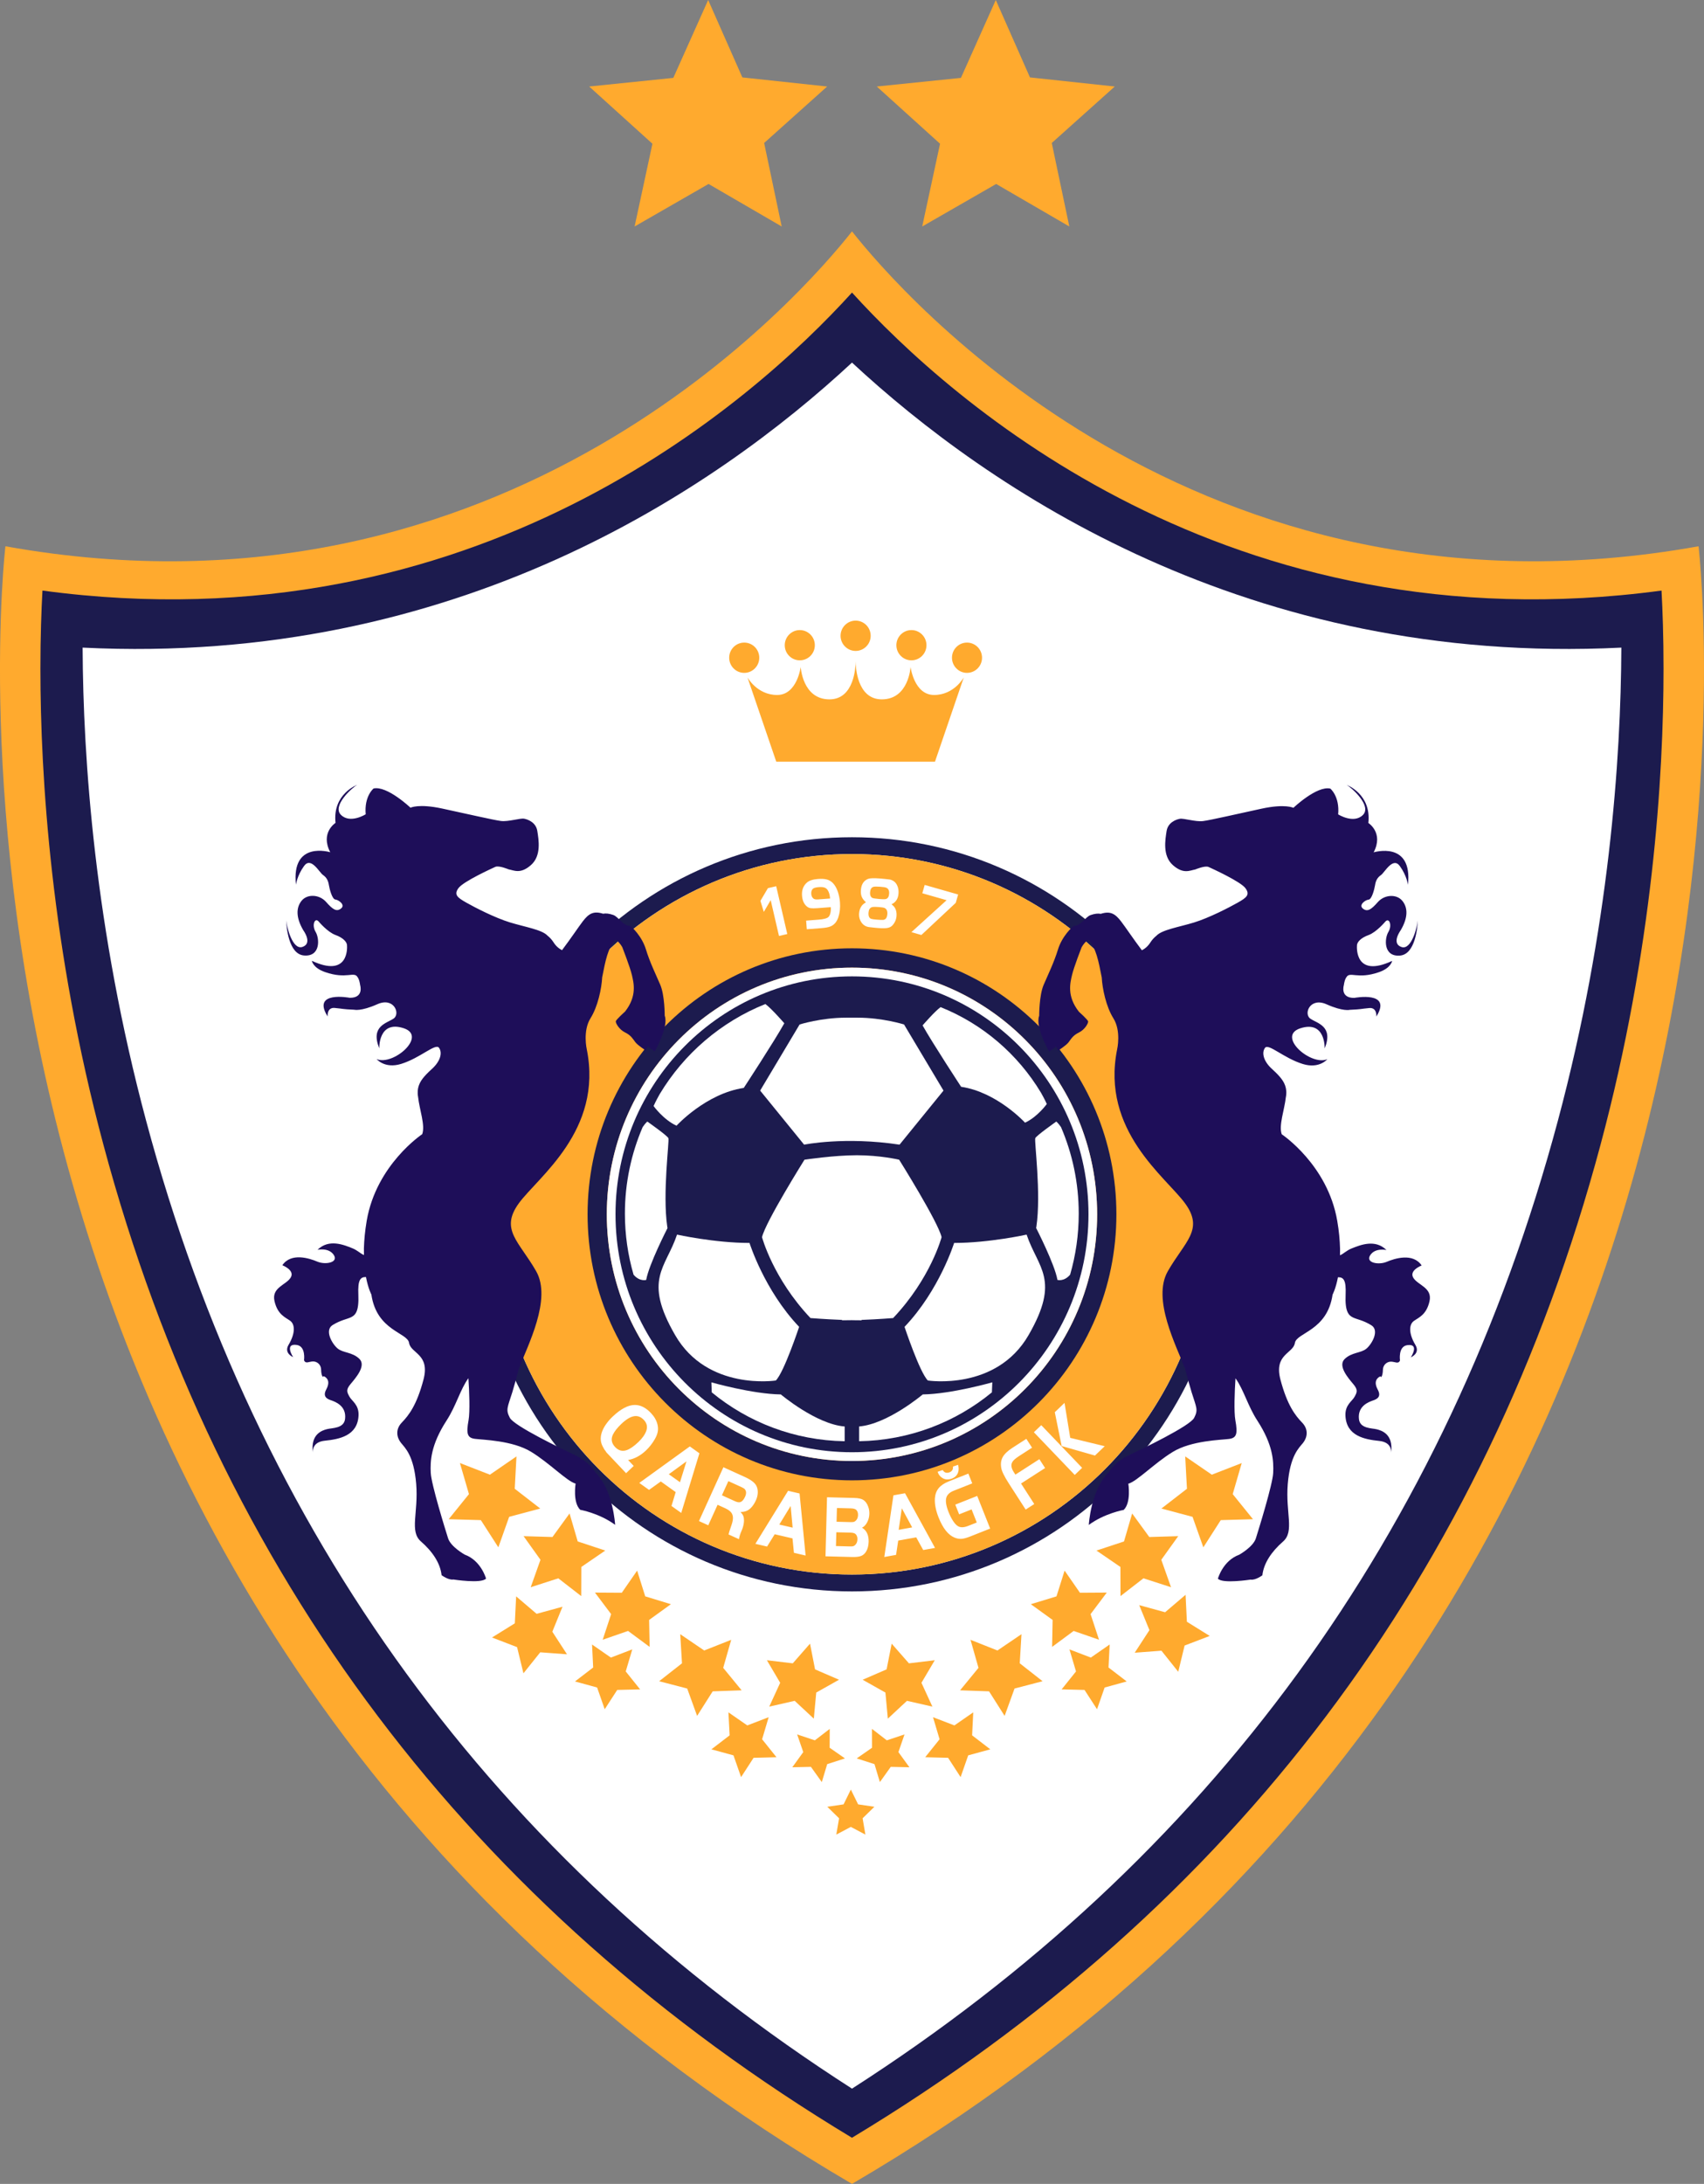
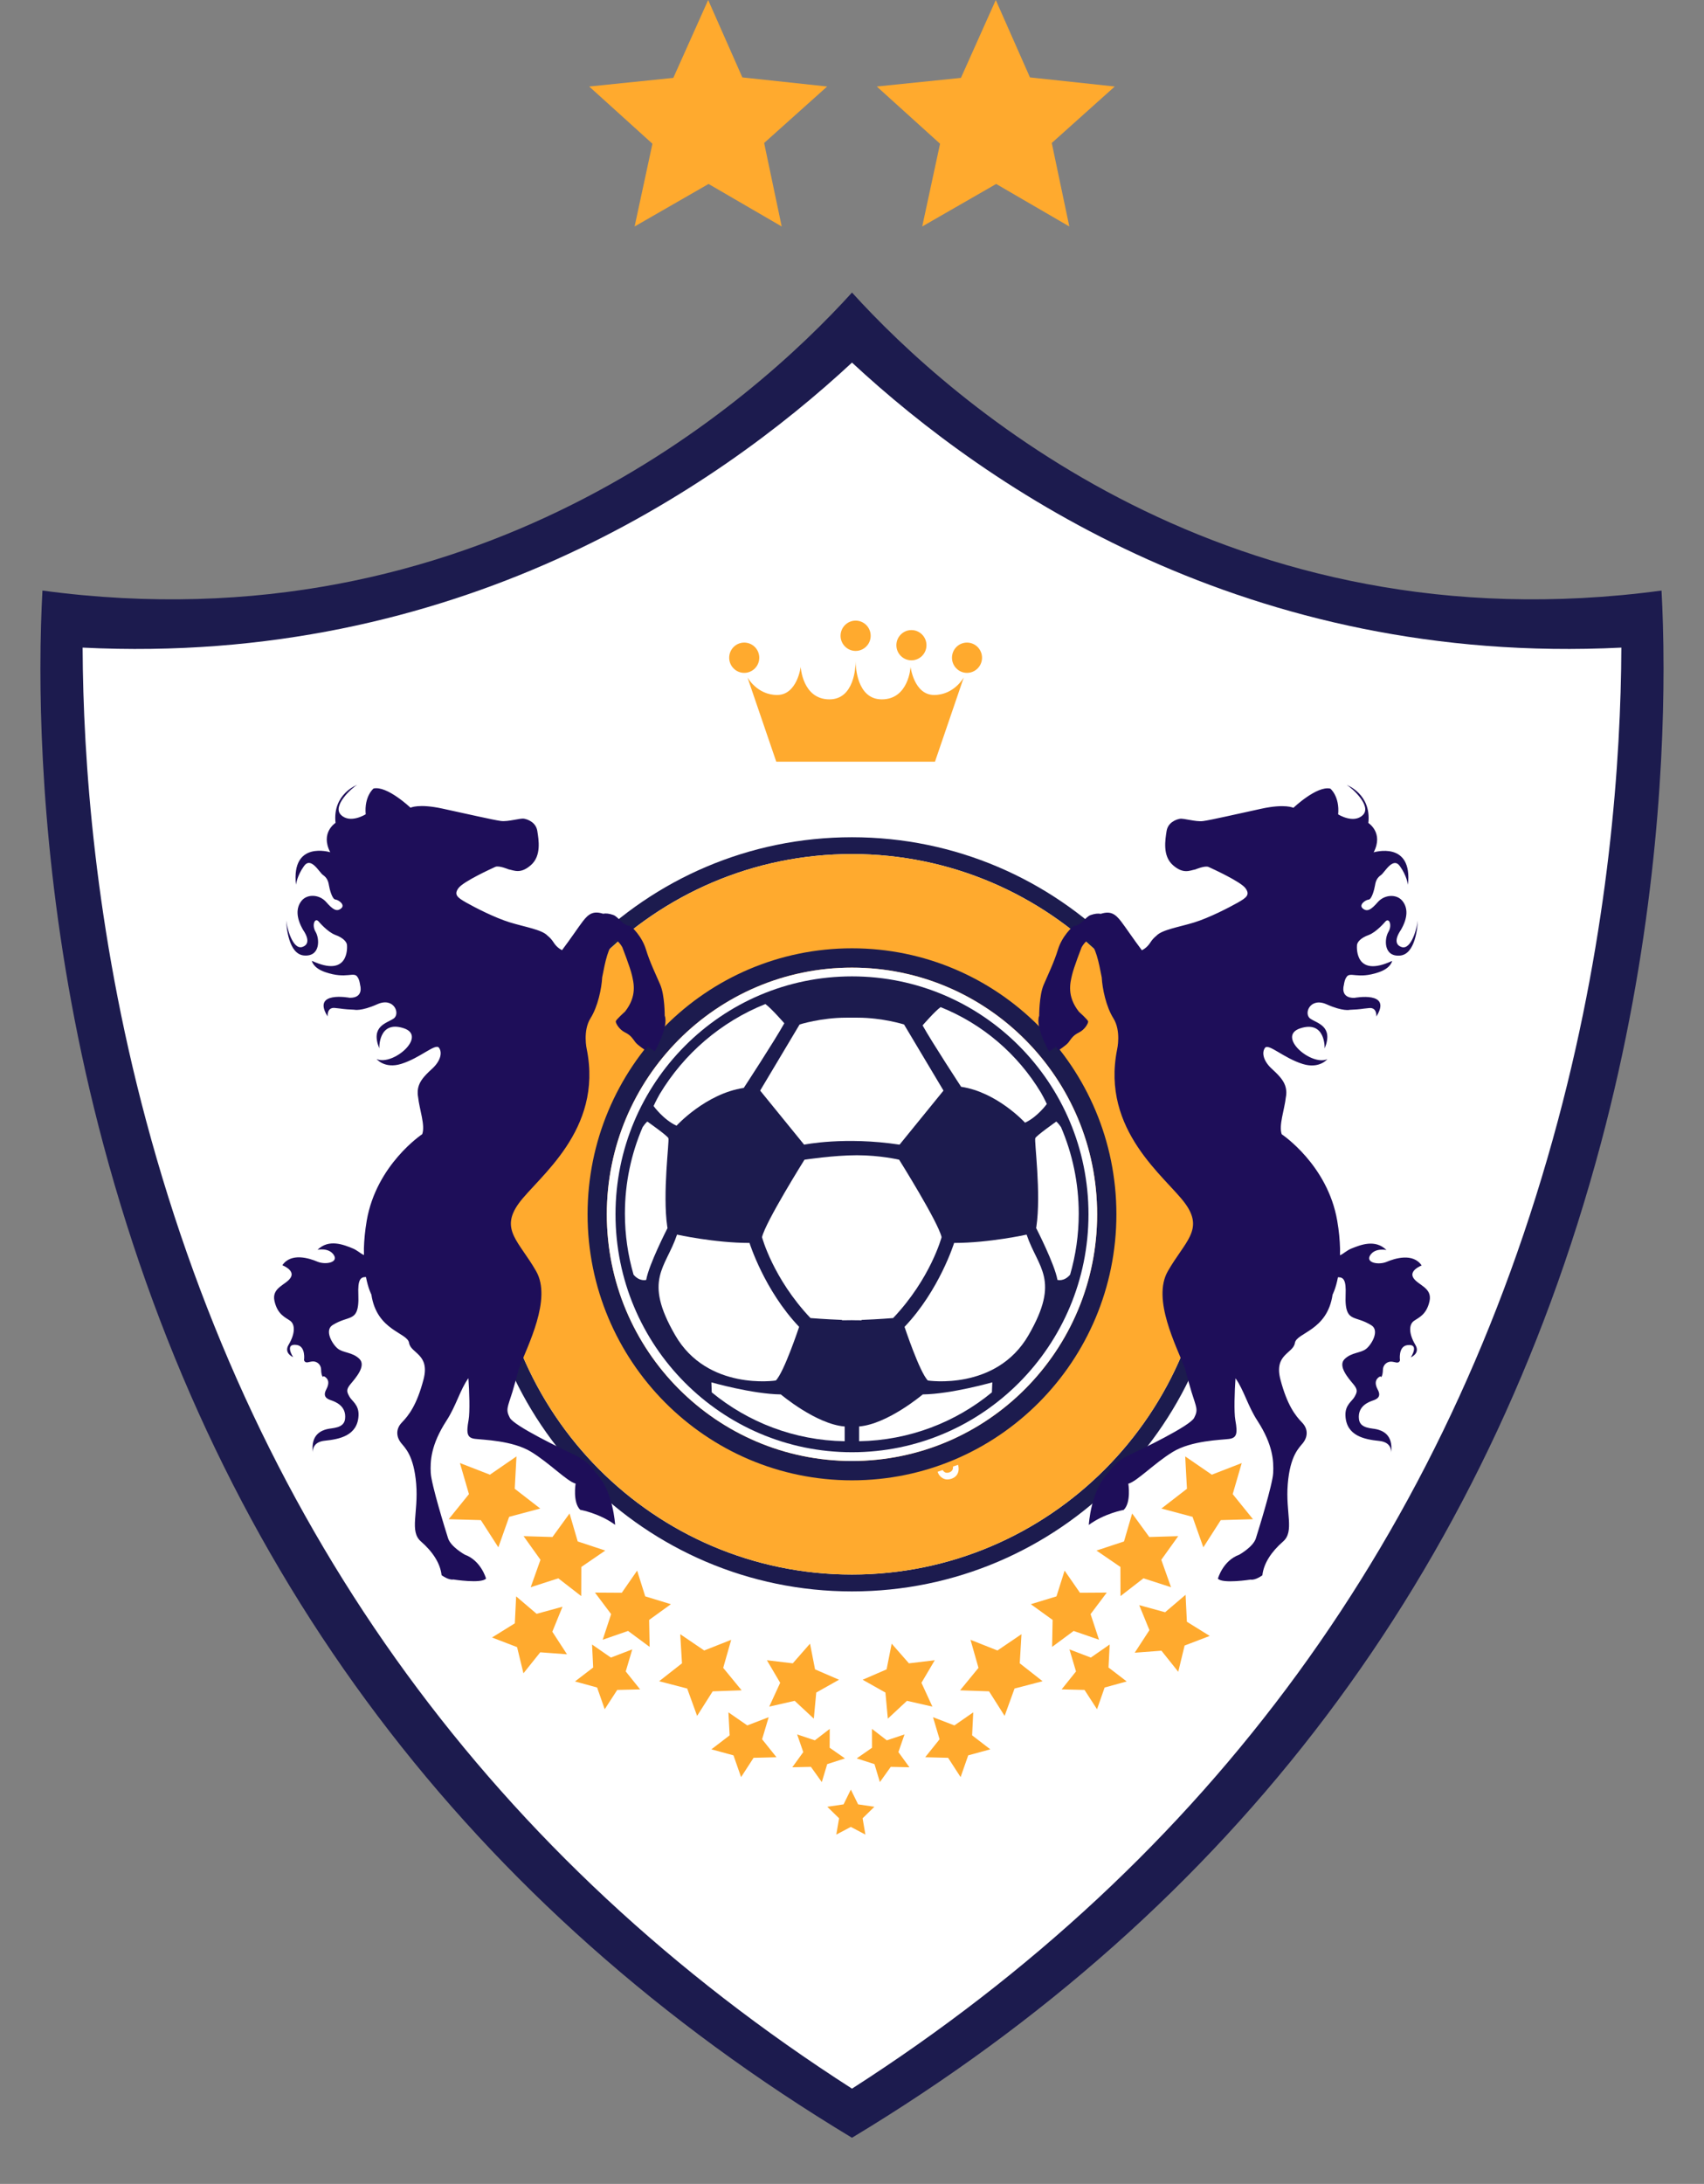
<svg xmlns="http://www.w3.org/2000/svg" id="Capa_2" data-name="Capa 2" viewBox="0 0 618.52 792.16">
  <rect x="0" y="0" width="618.52" height="792.16" fill="#808080" stroke="none" />
  <defs>
    <style>
      .cls-1 {
        fill: #1e0e59;
      }

      .cls-1, .cls-2, .cls-3, .cls-4, .cls-5 {
        fill-rule: evenodd;
      }

      .cls-6, .cls-3 {
        fill: #fff;
      }

      .cls-2 {
        fill: #ffaa2e;
      }

      .cls-4 {
        fill: #9e3715;
      }

      .cls-5 {
        fill: #1c1b4e;
      }
    </style>
  </defs>
  <g id="Calque_2" data-name="Calque 2">
    <g id="svg2">
      <g>
-         <path id="path12" class="cls-2" d="M616.54,198.15c-182.27,32.75-289.85-92.13-307.28-114.22-17.42,22.09-125.01,146.98-307.29,114.22,0,0-46.1,387.35,307.29,594.01,353.39-206.66,307.28-594.01,307.28-594.01" />
        <path id="path14" class="cls-5" d="M15.41,214.22c-.39,7.13-.74,16.6-.74,28.3,0,39.19,3.86,101.77,22.85,172.64,41.72,155.75,133.21,276.85,271.73,360.27,138.53-83.42,230.02-204.53,271.73-360.27,18.98-70.87,22.85-133.45,22.85-172.64,0-11.7-.34-21.17-.73-28.3-157.07,21.13-257.78-68.36-293.84-108.1-36.05,39.74-136.77,129.23-293.84,108.1" />
        <path id="path16" class="cls-3" d="M29.99,234.91c.17,40.29,4.37,101.89,23.04,171.58,40.15,149.9,126.4,267.87,256.23,351.12,129.83-83.26,216.07-201.22,256.23-351.12,18.66-69.7,22.87-131.28,23.03-171.58-135.45,6.74-229.88-57.56-279.26-103.39-49.38,45.83-143.8,110.13-279.26,103.39" />
        <path id="path18" class="cls-2" d="M257.05,0l12.41,28.08,30.78,3.3-22.87,20.48,6.37,30.29-26.55-15.42-26.84,15.42,6.47-30.01-22.96-20.76,30.54-3.13,12.65-28.25h0Z" />
        <path id="path18-2" class="cls-2" d="M361.45,0l12.41,28.08,30.78,3.3-22.87,20.48,6.37,30.29-26.55-15.42-26.84,15.42,6.47-30.01-22.96-20.76,30.54-3.13,12.65-28.25h0Z" />
        <path id="path20" class="cls-5" d="M309.26,303.69c-75.14,0-136.05,61.24-136.05,136.78s60.91,136.78,136.05,136.78,136.04-61.23,136.04-136.78-60.9-136.78-136.04-136.78h0ZM309.26,571.13c-71.78,0-129.98-58.5-129.98-130.67s58.19-130.67,129.97-130.67,129.97,58.51,129.97,130.67-58.19,130.67-129.97,130.67" />
        <path id="path22" class="cls-2" d="M308.84,649.13l2.64,5.37,5.91.87-4.28,4.18,1.01,5.91-5.28-2.79-5.28,2.79,1.01-5.91-4.27-4.18,5.9-.87,2.64-5.37h0ZM408.98,609.92l-6.61-5.07.42-8.34-6.84,4.74-7.76-2.97,2.38,8-5.22,6.51,8.31.2,4.54,7,2.76-7.88,8.03-2.2h-.01ZM359.46,634.53l-6.6-5.07.41-8.34-6.84,4.74-7.76-2.98,2.38,8-5.22,6.52,8.31.21,4.54,7,2.76-7.89,8.03-2.19h-.01ZM323.66,596.2l-1.84,9.33-8.69,3.76,8.26,4.65.88,9.47,6.94-6.47,9.23,2.1-3.97-8.64,4.83-8.18-9.38,1.12-6.26-7.14ZM370.77,592.77l-8.71,5.91-9.78-3.87,2.89,10.17-6.68,8.15,10.52.37,5.65,8.91,3.6-9.93,10.18-2.65-8.29-6.5.63-10.56h-.01ZM398.92,594.77l-3.06-9.28,5.88-7.81-9.74.06-5.57-8.03-2.95,9.34-9.31,2.84,7.91,5.71-.19,9.78,7.83-5.79,9.2,3.19h0ZM439.1,593.4l-8.28-5.14-.48-9.78-7.43,6.33-9.4-2.58,3.71,9.07-5.34,8.19,9.7-.73,6.1,7.64,2.31-9.51,9.1-3.48h0ZM427.67,557.21l-10.5.31-6.22-8.54-2.96,10.15-9.99,3.3,8.69,5.95.03,10.57,8.33-6.45,10.01,3.23-3.53-9.95,6.15-8.58h-.01ZM450.74,530.69l-10.88,4.22-9.65-6.63.63,11.74-9.27,7.17,11.3,3.01,3.92,11.06,6.33-9.87,11.69-.33-7.36-9.1,3.28-11.28h0ZM316.51,627.13l.02,6.83-5.56,3.87,6.45,2.07,1.96,6.52,3.95-5.53,6.77.15-3.99-5.5,2.21-6.41-6.43,2.14-5.37-4.14h-.01ZM208.7,609.92l6.61-5.07-.41-8.34,6.84,4.74,7.76-2.97-2.37,8,5.22,6.51-8.31.2-4.54,7-2.76-7.88-8.03-2.2h-.01ZM258.23,634.53l6.61-5.07-.43-8.34,6.84,4.74,7.76-2.98-2.38,8,5.22,6.52-8.31.21-4.54,7-2.76-7.89-8.03-2.19h.02ZM294.02,596.2l1.83,9.33,8.69,3.76-8.26,4.65-.88,9.47-6.94-6.47-9.24,2.1,3.97-8.64-4.82-8.18,9.39,1.12,6.26-7.14ZM246.91,592.77l8.71,5.91,9.79-3.87-2.9,10.17,6.69,8.15-10.51.37-5.65,8.91-3.6-9.93-10.18-2.65,8.29-6.5-.64-10.56h0ZM218.77,594.77l3.06-9.28-5.87-7.81,9.74.06,5.57-8.03,2.94,9.34,9.31,2.84-7.9,5.71.19,9.78-7.83-5.79-9.21,3.19h0ZM178.59,593.97l8.28-5.14.48-9.78,7.43,6.33,9.4-2.57-3.7,9.06,5.33,8.19-9.71-.72-6.1,7.62-2.31-9.5-9.1-3.49h0ZM190.03,557.21l10.5.31,6.21-8.54,2.96,10.15,10,3.3-8.69,5.95-.04,10.57-8.32-6.45-10.01,3.23,3.54-9.95-6.14-8.58h-.01ZM166.95,530.69l10.88,4.22,9.64-6.63-.63,11.74,9.26,7.17-11.29,3.01-3.92,11.06-6.35-9.87-11.68-.33,7.36-9.1-3.28-11.28h.01ZM301.18,627.13l-.03,6.83,5.56,3.87-6.45,2.07-1.96,6.52-3.95-5.53-6.76.15,3.98-5.5-2.22-6.41,6.43,2.14,5.39-4.14h.01Z" />
        <g>
          <path id="path24" class="cls-2" d="M310.57,239.68v.24-.24h0ZM339.06,252.09c-7.28,0-8.54-10.18-8.54-10.18,0,0-.63,11.77-10.45,11.77-9.08,0-9.48-12-9.49-13.77,0,1.77-.41,13.77-9.5,13.77-9.81,0-10.44-11.77-10.44-11.77,0,0-1.27,10.18-8.55,10.18s-10.77-6.36-10.77-6.36l10.45,30.56h57.61l10.45-30.56s-3.48,6.36-10.77,6.36" />
          <path id="path26" class="cls-2" d="M316.04,230.62c0,3.03-2.45,5.49-5.46,5.49s-5.47-2.46-5.47-5.49,2.45-5.5,5.47-5.5,5.46,2.46,5.46,5.5" />
-           <path id="path28" class="cls-2" d="M295.77,234.04c0,3.03-2.44,5.48-5.46,5.48s-5.46-2.45-5.46-5.48,2.45-5.49,5.46-5.49,5.46,2.46,5.46,5.49" />
          <path id="path30" class="cls-2" d="M275.6,238.58c0,3.03-2.45,5.49-5.46,5.49s-5.46-2.46-5.46-5.49,2.44-5.49,5.46-5.49,5.46,2.45,5.46,5.49" />
          <path id="path32" class="cls-2" d="M325.37,234.04c0,3.03,2.45,5.48,5.46,5.48s5.46-2.45,5.46-5.48-2.44-5.49-5.46-5.49-5.46,2.46-5.46,5.49" />
          <path id="path34" class="cls-2" d="M345.55,238.58c0,3.03,2.44,5.49,5.45,5.49s5.46-2.46,5.46-5.49-2.44-5.49-5.46-5.49-5.45,2.45-5.45,5.49" />
        </g>
        <path id="path36" class="cls-2" d="M309.26,309.79c-71.78,0-129.98,58.51-129.98,130.67s58.19,130.67,129.97,130.67,129.97-58.5,129.97-130.67-58.19-130.67-129.97-130.67h0ZM309.26,536.95c-53.01,0-95.98-43.19-95.98-96.49s42.97-96.49,95.98-96.49,95.97,43.2,95.97,96.49-42.97,96.49-95.97,96.49" />
        <path id="path38" class="cls-2" d="M309.26,316.02c-68.36,0-123.77,55.72-123.77,124.44s55.42,124.43,123.77,124.43,123.77-55.71,123.77-124.43-55.42-124.44-123.77-124.44h0Z" />
        <path id="path40" class="cls-5" d="M309.26,343.98c-53.01,0-95.98,43.2-95.98,96.49s42.97,96.49,95.98,96.49,95.97-43.19,95.97-96.49-42.97-96.49-95.97-96.49h0ZM309.26,529.94c-49.15,0-89-40.05-89-89.47s39.84-89.48,88.99-89.48,88.99,40.06,88.99,89.48-39.84,89.47-88.99,89.47" />
        <path id="path42" class="cls-4" d="M483.76,336.65c.02.08.06.16.08.25-.05-.06-.07-.11-.11-.16,0-.03.02-.06.03-.08" />
        <path id="path44" class="cls-3" d="M309.26,529.94c-49.15,0-89-40.05-89-89.47s39.84-89.48,88.99-89.48,88.99,40.06,88.99,89.48-39.84,89.47-88.99,89.47" />
        <path id="path46" class="cls-5" d="M395.1,440.46c0,47.66-38.44,86.31-85.84,86.31s-85.84-38.65-85.84-86.31,38.44-86.3,85.84-86.3,85.84,38.64,85.84,86.3" />
        <path id="path48" class="cls-3" d="M307.15,369.14c-9.14,0-16.91,2.47-16.91,2.47l-14.32,23.98,15.96,19.61s14.72-3.02,34.64,0l15.95-19.61-14.32-23.98s-7.77-2.47-16.91-2.47h-4.09,0Z" />
        <path id="path50" class="cls-3" d="M245.75,447.83s13.63,3.02,26.31,3.02c0,0,5.33,17.13,18.01,30.44,0,0-5.46,16.45-8.46,19.46,0,0-24.82,3.85-36.54-16.45-11.73-20.28-3.41-24.27.68-36.47" />
        <path id="path52" class="cls-3" d="M234.56,464.26c.96-5.62,7.73-18.79,7.73-18.79l-.09-.54c-1.77-12.06.82-31.12.41-32.08-.41-.96-7.65-6.03-7.65-6.03,0,0-.68.54-1.69,2.02-4.13,9.61-6.44,20.22-6.44,31.38,0,7.68,1.1,15.12,3.14,22.15,2.24,2.62,4.59,1.89,4.59,1.89" />
        <path id="path54" class="cls-3" d="M245.56,408.33s10.64-11.66,24.41-13.71c0,0,11.05-16.86,14.72-23.45,0,0-4.7-5.42-6.88-6.98-16.06,6.42-29.53,17.99-38.36,32.69-1.5,2.65-2.21,4.31-2.21,4.31,0,0,3.54,4.94,8.32,7.13" />
        <path id="path56" class="cls-3" d="M326.37,420.66s14.19,22.63,15.41,28.1c0,0-3.95,14.95-17.59,29.34,0,0-5.28.44-11.45.67v.14c-1.16,0-2.36,0-3.55-.04-1.18.03-2.37.04-3.54.04v-.14c-6.19-.24-11.46-.67-11.46-.67-13.63-14.4-17.59-29.34-17.59-29.34,1.23-5.48,15.41-28.1,15.41-28.1,0,0,10.63-1.62,19.05-1.62s15.31,1.62,15.31,1.62" />
        <path id="path58" class="cls-3" d="M372.64,447.83s-13.63,3.02-26.31,3.02c0,0-5.32,17.13-18,30.44,0,0,5.46,16.45,8.46,19.46,0,0,24.81,3.85,36.55-16.45,11.71-20.28,3.4-24.27-.7-36.47" />
        <path id="path60" class="cls-3" d="M383.83,464.26c-.95-5.62-7.74-18.84-7.74-18.84l.1-.49c1.78-12.06-.82-31.12-.4-32.08.4-.96,7.63-6.03,7.63-6.03,0,0,.69.54,1.71,2.02,4.13,9.61,6.43,20.22,6.43,31.38,0,7.68-1.09,15.12-3.13,22.15-2.24,2.62-4.59,1.89-4.59,1.89" />
        <path id="path62" class="cls-3" d="M372.07,407.23s-10.11-11.07-23.2-13.02c0,0-10.5-16.02-13.99-22.27,0,0,4.47-5.15,6.54-6.63,15.25,6.1,28.05,17.09,36.44,31.05,1.43,2.51,2.11,4.1,2.11,4.1,0,0-3.37,4.69-7.9,6.77" />
        <path id="path64" class="cls-3" d="M283.45,505.8c-10.36-.13-25.23-4.38-25.23-4.38l.13,3.63c13.18,10.84,29.96,17.43,48.25,17.73v-5.35c-10.36-.82-23.16-11.62-23.16-11.62" />
        <path id="path66" class="cls-3" d="M360.18,501.41s-14.86,4.25-25.24,4.39c0,0-12.74,10.76-23.09,11.62v5.36c18.27-.33,35.02-6.9,48.19-17.73l.15-3.63h-.01Z" />
        <path id="path68" class="cls-1" d="M486.41,452.82c-.08-2.94-.37-6.26-1.02-10-3.48-20.34-20.14-31.38-20.14-31.38-1.17-3.2,1.01-8.91,1.49-13.48h.01c.61-3.27-.6-5.54-2.26-7.43-.97-1.14-2.11-2.15-3.13-3.11-2.74-2.65-3.46-5.59-2.19-7.33,1.27-1.73,6.79,3.73,13.74,5.86,5.99,1.84,8.88-1.75,8.88-1.75-5.96,2.56-18.55-8.38-9.78-11.21,9.21-2.97,8.82,7.32,8.82,7.32,3.29-8.16-2.74-9.08-5.22-10.83-2.51-1.76-.08-7.86,5.91-5.19,6,2.68,8.45,2,8.45,2,4.58-.21,3.56-.32,7.04-.64,2.89-.28,2.58,3.08,2.58,3.08,5.92-9.42-7.99-6.77-7.99-6.77-5.3.09-3.81-4.6-3.81-4.6.3-2.19.92-2.87.92-2.87,1.3-2.27,3.97.86,11.79-1.84,4.49-1.55,4.81-4.1,4.81-4.1-13.37,6.24-12.85-4.66-12.75-5.75.11-1.09,1.33-2.58,4.21-3.63,2.87-1.06,6.01-4.8,6.01-4.8,1.45-1.76,2.65,1.23,1.18,3.67s-1.84,9.06,4.19,8.58c5.64-.46,6.38-10.43,6.47-12.73-.2,2.43-2.29,10.8-5.88,9.63-3.88-1.27-.32-6.08-.32-6.08,2.66-4.51,2.68-8.12.61-10.67-2.07-2.55-6.48-2.33-8.92.46-2.43,2.77-3.82,3.64-5.43,2.32-1.6-1.32.93-3.13,2.1-3.23,1.16-.1,2.09-3.72,2.34-5.24.24-1.53.77-2.72,2.14-3.66,1.36-.94,4.34-6.8,6.88-3.24,2.56,3.55,2.92,6.77,2.92,6.77,1.77-16.14-12.45-11.78-12.45-11.78,3.72-7.1-1.92-10.65-1.92-10.65,1.14-10.53-7.87-13.8-7.87-13.8,1.85,1.03,9.24,7.62,5.87,10.92-3.36,3.29-8.96-.24-8.96-.24.58-6.6-2.85-9.35-2.85-9.35-4.9-1.12-13.4,6.97-13.4,6.97,0,0-2.97-1.54-11.5.3s-18.59,4.17-21.3,4.51c-2.72.35-6.98-1.1-8.46-.82-1.49.28-4.32,1.4-4.78,4.5-.47,3.1-1.53,8.9,2.29,12.29,3.82,3.38,6.14,1.94,8.14,1.58,0,0,3.52-1.5,4.83-.9,1.33.6,11.54,5.26,13.35,7.67,1.81,2.42.39,3.47-2.82,5.29-3.21,1.81-10.33,5.48-15.8,7.17-5.49,1.68-11.63,2.62-13.66,4.8,0,0-.02.01-.02.02-.81.64-1.54,1.42-2.17,2.4-.89,1.38-1.96,2.31-3.11,2.85-3.18-4.22-5.9-8.33-7.55-10.47-2.09-2.7-3.81-3.87-7.35-2.74-1.01-.19-2.2-.07-3.7.45-1.92.68-3.43,3.89-6.04,3.97-.59.16-4.36,3.77-5.8,8.5-1.45,4.72-3.57,9.04-5.21,12.85-1.64,3.82-1.62,11.22-1.62,11.22-1.54,4.03,3.61,12.96,3.61,12.96,0,0,1.36-.87,2.51-1.8.46.89.78,1.44.78,1.44,0,0,2.84-1.79,3.77-2.99.92-1.2,1.53-2.46,3.74-3.54,2.2-1.06,3.44-3.39,3.36-4.02-.08-.61-3.35-3.53-3.35-3.53-4.48-5.68-3.14-10.51-2.5-13.3.64-2.8,3.48-10.07,3.48-10.07.65-1.16,1.51-2.11,2.4-2.74.04.03.09.04.13.1,2.74,2.93,3.62,7.67,4.78,13.58.22,4.07,1.56,10.56,4.22,14.81,2.9,4.62,1.37,11.25,1.37,11.25-5.97,29.59,17.8,46.42,24.71,55.96,6.9,9.54-.16,13.76-6.33,24.57-5.79,10.13,3.11,27.02,6.29,35.39.85,3.19,1.73,6.48,2.33,8.39,1.81,5.79,2.48,6.4.95,9.38-1.53,2.97-18.99,11.35-23.89,13.66-4.92,2.3-7.21,6.19-7.21,6.19-6.46,6.39-7.14,18.99-7.14,18.99,5.7-4.21,12.67-5.45,12.67-5.45,2.78-2.68,1.68-9.5,1.68-9.5,3.18-.87,9.44-7.45,16.16-11.55,6.73-4.11,17.51-4.32,20.31-4.68,2.83-.35,3.29-1.81,2.38-6.79-.55-2.96-.27-10.62.05-15.22,3.02,4.19,4.43,9.98,7.94,15.37,5.74,8.84,5.92,14.75,5.74,18.95-.2,4.2-5.31,20.64-6.29,23.75-.99,3.12-6.05,5.93-6.05,5.93-5.96,2.17-7.72,8.68-7.72,8.68,1.63,1.94,11.87.34,11.87.34,1.74.32,4.26-1.56,4.26-1.56.5-4.38,3.28-8.55,7.5-12.24,4.24-3.68.87-10.42,1.72-20.85.86-10.43,4.09-13.11,5.56-14.95,1.46-1.85,2.14-4.78-.37-7.37-2.51-2.6-5.41-6.35-7.85-15.59-2.42-9.25,4.65-9.43,5.24-13.25.6-3.84,11.76-4.36,13.69-17.57,0,0,1.14-2.07,1.95-6.29,2.05-.05,3.01,1.02,2.78,6.41-.26,6,1.06,7.41,2.68,8.18s3.58.95,6.64,2.81c3.07,1.87.23,6.83-1.77,8.5s-5.38,1.27-7.93,3.79c-2.55,2.53,1.45,7,3.2,9.11,1.76,2.1,1.32,2.93.42,4.57-.89,1.65-3.5,2.92-3.3,6.88.35,7.35,7.01,8.58,12.25,9.12,4.14.43,4.38,3.14,4.31,4.26.92-6.69-3.4-8.03-5.16-8.47-1.81-.47-6.1-.2-6.5-3.69-.56-4.72,3.49-6.23,5.14-6.79,1.66-.55,2.99-1.49,1.68-3.92-1.31-2.43-.63-3.69.25-4.4.86-.72,1.04-.13,1.04-.13,0,0,.54-.69.58-2.62.04-1.91,1.54-3.03,2.98-3,1.43.02,2.67,1,3.23-.45,0,0-.75-5.05,2.64-5.53,4.62-.65,1.3,4.41,1.3,4.41,0,0,3.49-1.39,1.66-4.47-2.54-4.25-2.33-7.43-.58-8.71,1.76-1.26,4.57-2.21,5.69-7.15,1.12-4.95-4.24-5.81-5.88-8.52-1.63-2.7,3.03-4.47,3.03-4.47-3.17-4.66-9.79-2.55-12.71-1.31-2.93,1.23-7.79.34-5.95-2.43,1.82-2.78,5.88-1.86,5.88-1.86-4.11-4.06-9.51-1.8-12.52-.62-2.06.81-3.02,2.01-4.34,2.52l.02-2.45v-.05Z" />
        <path id="path70" class="cls-1" d="M132.85,463.26c.81,4.22,1.95,6.29,1.95,6.29,1.93,13.21,13.09,13.73,13.69,17.57.58,3.82,7.66,4,5.24,13.25-2.43,9.25-5.33,12.99-7.84,15.59-2.52,2.58-1.83,5.52-.37,7.37,1.46,1.83,4.69,4.52,5.55,14.95.85,10.43-2.52,17.17,1.72,20.85,4.22,3.68,7.01,7.86,7.5,12.24,0,0,2.52,1.88,4.27,1.56,0,0,10.23,1.61,11.86-.34,0,0-1.77-6.51-7.73-8.68,0,0-5.06-2.81-6.05-5.93-.99-3.11-6.09-19.54-6.29-23.75-.2-4.2,0-10.11,5.74-18.95,3.5-5.39,4.91-11.18,7.93-15.37.33,4.6.6,12.26.06,15.22-.91,4.98-.45,6.44,2.37,6.79,2.81.36,13.59.57,20.31,4.68,6.73,4.11,13,10.69,16.17,11.55,0,0-1.1,6.82,1.68,9.5,0,0,6.97,1.24,12.67,5.45,0,0-.69-12.6-7.14-18.99,0,0-2.29-3.9-7.2-6.19-4.91-2.31-22.36-10.68-23.89-13.66-1.53-2.98-.87-3.59.95-9.38.59-1.91,1.48-5.2,2.32-8.39,3.18-8.37,12.08-25.26,6.29-35.39-6.17-10.8-13.22-15.03-6.33-24.57,6.91-9.54,30.68-26.37,24.7-55.96,0,0-1.52-6.63,1.38-11.25,2.66-4.24,4-10.73,4.22-14.81,1.16-5.91,2.03-10.65,4.78-13.58.03-.06.09-.06.12-.1.89.64,1.76,1.59,2.4,2.74,0,0,2.84,7.28,3.48,10.07s1.99,7.62-2.49,13.3c0,0-3.27,2.91-3.35,3.53s1.17,2.95,3.36,4.02c2.21,1.08,2.82,2.35,3.74,3.54.92,1.2,3.76,2.99,3.76,2.99,0,0,.32-.55.78-1.44,1.15.93,2.51,1.8,2.51,1.8,0,0,5.14-8.93,3.61-12.96,0,0,.02-7.4-1.62-11.22s-3.77-8.13-5.21-12.85c-1.44-4.73-5.2-8.34-5.8-8.5-2.62-.08-4.12-3.28-6.05-3.97-1.5-.52-2.68-.65-3.69-.45-3.55-1.12-5.27.04-7.35,2.74-1.64,2.14-4.36,6.25-7.55,10.47-1.14-.54-2.22-1.47-3.1-2.85-.63-.98-1.36-1.76-2.17-2.4,0-.01,0-.02-.02-.02-2.03-2.17-8.17-3.12-13.66-4.8-5.48-1.69-12.6-5.35-15.81-7.17-3.2-1.82-4.62-2.87-2.81-5.29,1.8-2.41,12.02-7.07,13.34-7.67,1.32-.6,4.83.9,4.83.9,2,.36,4.33,1.8,8.14-1.58,3.83-3.39,2.77-9.19,2.29-12.29-.46-3.09-3.29-4.22-4.78-4.5-1.48-.28-5.74,1.17-8.46.82s-12.77-2.68-21.31-4.51c-8.53-1.84-11.49-.3-11.49-.3,0,0-8.51-8.08-13.41-6.97,0,0-3.43,2.76-2.85,9.35,0,0-5.6,3.53-8.96.24s4.02-9.88,5.88-10.92c0,0-9.01,3.27-7.87,13.8,0,0-5.63,3.55-1.92,10.65,0,0-14.22-4.37-12.44,11.78,0,0,.36-3.22,2.92-6.77,2.55-3.55,5.53,2.31,6.89,3.24,1.36.94,1.9,2.13,2.14,3.66.25,1.52,1.19,5.14,2.35,5.24,1.16.11,3.7,1.92,2.09,3.23-1.61,1.32-2.99.45-5.43-2.32-2.43-2.79-6.86-3.01-8.92-.46-2.06,2.55-2.04,6.15.6,10.67,0,0,3.57,4.81-.31,6.08-3.59,1.17-5.68-7.2-5.88-9.63.1,2.3.83,12.27,6.48,12.73,6.03.49,5.66-6.14,4.19-8.58-1.47-2.44-.27-5.44,1.18-3.67,0,0,3.14,3.75,6.01,4.8,2.88,1.05,4.1,2.54,4.21,3.63.1,1.09.62,11.99-12.75,5.75,0,0,.33,2.55,4.82,4.1,7.81,2.71,10.48-.42,11.78,1.84,0,0,.62.68.92,2.87,0,0,1.49,4.7-3.81,4.6,0,0-13.91-2.65-7.99,6.77,0,0-.32-3.36,2.57-3.08,3.49.33,2.45.43,7.05.64,0,0,2.44.68,8.44-2,5.99-2.67,8.43,3.43,5.92,5.19-2.5,1.75-8.52,2.67-5.23,10.83,0,0-.39-10.29,8.82-7.32,8.77,2.83-3.8,13.77-9.78,11.21,0,0,2.9,3.59,8.89,1.75,6.95-2.14,12.47-7.6,13.74-5.86,1.28,1.74.56,4.68-2.19,7.33-1.02.95-2.15,1.96-3.13,3.11-1.66,1.89-2.86,4.17-2.26,7.43h0c.49,4.58,2.67,10.29,1.49,13.48,0,0-16.65,11.04-20.14,31.38-.64,3.75-.93,7.06-1.02,10l.02,2.45c-1.33-.51-2.29-1.71-4.34-2.51-3.01-1.19-8.42-3.44-12.52.62,0,0,4.07-.92,5.9,1.86,1.83,2.77-3.04,3.66-5.96,2.43-2.92-1.24-9.53-3.35-12.71,1.31,0,0,4.67,1.77,3.03,4.47s-7,3.57-5.88,8.52c1.12,4.93,3.94,5.89,5.69,7.15,1.75,1.28,1.96,4.46-.57,8.71-1.84,3.08,1.64,4.47,1.64,4.47,0,0-3.31-5.07,1.31-4.41,3.39.48,2.65,5.53,2.65,5.53.56,1.46,1.8.48,3.24.45,1.44-.03,2.94,1.08,2.97,3,.03,1.93.58,2.62.58,2.62,0,0,.18-.58,1.05.13.88.71,1.55,1.97.24,4.4-1.3,2.43.02,3.38,1.68,3.92,1.65.56,5.7,2.07,5.14,6.79-.41,3.49-4.69,3.22-6.51,3.69-1.76.44-6.09,1.78-5.16,8.47-.08-1.12.17-3.83,4.3-4.26,5.25-.54,11.9-1.77,12.26-9.12.19-3.96-2.42-5.23-3.31-6.88-.89-1.64-1.34-2.47.43-4.57,1.76-2.12,5.76-6.58,3.2-9.11-2.56-2.52-5.93-2.11-7.93-3.79-2-1.67-4.84-6.62-1.78-8.5,3.07-1.86,5.03-2.04,6.64-2.81,1.63-.77,2.94-2.17,2.68-8.18-.23-5.39.73-6.46,2.78-6.41" />
-         <path id="path72" class="cls-6" d="M230.03,531.74l-2.77,2.63-4.5-4.75-.98-1.04-.36-.38-.29-.3-.24-.25-.19-.2-.16-.17-.13-.14-.11-.11c-.12-.12-.22-.24-.3-.36-.09-.12-.15-.23-.19-.35-.18-.19-.34-.4-.48-.63-.14-.24-.33-.58-.57-1.04-.95-1.79-.94-3.78.02-5.95.36-.81.85-1.63,1.46-2.45.61-.83,1.33-1.64,2.17-2.43,2.95-2.8,5.62-4.2,8.03-4.2,2.05,0,3.99.98,5.83,2.92,1.22,1.29,2.01,2.65,2.37,4.09.11.44.18.88.2,1.33.03.44,0,.88-.08,1.31-.15.86-.5,1.78-1.07,2.75-.88,1.54-1.96,2.92-3.25,4.14-1.97,1.87-4.12,3.01-6.45,3.43l2.05,2.16h0ZM233.67,515.02c-1.05-1.11-2.25-1.55-3.58-1.31-1.34.24-2.86,1.17-4.56,2.79-1.47,1.4-2.49,2.7-3.07,3.91-.76,1.62-.48,3.11.82,4.48,1.22,1.28,2.62,1.66,4.19,1.12,1.21-.42,2.62-1.39,4.22-2.91,1.44-1.37,2.4-2.72,2.89-4.06.53-1.49.23-2.84-.9-4.02h-.01ZM232.05,537.9l18.34-13.24,3.48,2.49-6.59,21.64-3.54-2.53,1.52-5.03-5.4-3.86-4.27,3.06-3.55-2.53h0ZM249.17,530.09l-6.4,4.66,4.05,2.89,2.35-7.55h0ZM260.46,545.85l-3.37,7.42-3.38-1.54,8.87-19.52,7.75,3.52c2.22,1.01,3.61,2.06,4.19,3.16.38.71.56,1.54.54,2.47-.02.94-.24,1.86-.65,2.78-.84,1.85-1.88,3.11-3.1,3.76-.73.37-1.57.56-2.52.54.25.27.46.52.63.76s.3.48.39.72c.17.44.25,1.01.25,1.74-.02.5-.09,1.01-.2,1.53-.07.29-.15.61-.26.96-.11.35-.24.7-.4,1.05-.29.64-.52,1.25-.69,1.84-.12.4-.21.83-.27,1.27l-3.79-1.72c.09-.51.38-1.43.85-2.75.48-1.33.73-2.34.74-3.03.04-.7-.11-1.35-.45-1.93-.42-.67-1.22-1.28-2.4-1.81l-2.72-1.24v.02ZM262.04,542.38l4.73,2.15c.78.36,1.41.47,1.88.34.7-.2,1.29-.84,1.78-1.91.54-1.18.51-2.11-.1-2.8-.21-.23-.61-.49-1.22-.76l-4.73-2.15-2.34,5.14h0ZM274.18,560.01l11.88-19.25,4.17.97,2.19,22.51-4.24-.99-.52-5.23-6.46-1.5-2.77,4.46-4.24-.99v.02ZM287,546.25l-4.13,6.75,4.84,1.12-.72-7.88h.01ZM299.64,564.53l.55-21.43,9.85.25c1.55.04,2.66.28,3.35.73.8.52,1.39,1.37,1.79,2.54.28.8.4,1.63.38,2.49-.03,1.1-.29,2.12-.79,3.07s-1.12,1.6-1.87,1.96c1.66.99,2.46,2.7,2.4,5.11-.04,1.38-.33,2.55-.89,3.5-.48.81-1.1,1.35-1.84,1.64-.75.29-1.84.42-3.28.38l-9.64-.25h0ZM303.67,551.98l5.05.13c.52.01.9,0,1.14-.07.25-.05.48-.19.72-.4.56-.5.85-1.2.87-2.09.02-.84-.22-1.49-.71-1.93-.37-.3-.97-.46-1.82-.49l-5.13-.13-.13,4.97h.01ZM303.45,560.8l5.05.13c.52.01.9,0,1.15-.07.25-.05.49-.19.71-.4.56-.5.85-1.2.87-2.11.02-.84-.22-1.49-.71-1.94-.37-.3-.97-.46-1.82-.48l-5.13-.13-.13,5h.01ZM320.98,564.78l3.32-22.38,4.21-.76,10.89,19.83-4.29.77-2.54-4.6-6.53,1.17-.78,5.19-4.29.77h.01ZM327.34,547.08l-1.13,7.83,4.89-.88-3.77-6.95h0ZM346.73,545.78l7.98-3.16,4.7,11.84-7.25,2.87c-1.29.51-2.34.8-3.16.85-.81.05-1.63-.09-2.45-.42-2.34-.93-4.29-3.37-5.86-7.33-1.02-2.58-1.47-4.88-1.34-6.92.1-1.48.56-2.72,1.37-3.71.81-.99,2.04-1.82,3.7-2.47l7.08-2.81,1.41,3.55-6.69,2.65c-1.44.57-2.34,1.37-2.69,2.42-.4,1.22-.14,3.01.8,5.37.49,1.22,1.02,2.28,1.6,3.16.58.89,1.15,1.51,1.7,1.86.48.32,1.03.46,1.66.45.62-.01,1.33-.17,2.14-.49l3.12-1.24-1.88-4.74-4.52,1.79-1.41-3.55v.03ZM377.28,529.29l2.07,3.21-8.73,5.62,4.8,7.44-3.12,2.01-6.07-9.41c-.87-1.34-1.53-2.49-1.99-3.44s-.73-1.72-.81-2.3c-.26-1.47-.08-2.77.54-3.9.62-1.12,1.79-2.23,3.5-3.34l5.07-3.27,2.07,3.21-4.66,3.01c-.69.45-1.26.86-1.68,1.24-.43.39-.71.72-.83.99-.28.47-.37,1-.29,1.61.08.6.35,1.26.8,1.96l.62.96,8.73-5.62-.02.02ZM377.96,516.95l14.83,15.48-2.68,2.57-14.83-15.48,2.68-2.57ZM385.36,524.52l-2.49-12.27,3.53-3.38,2.07,12.68,12.52,3.03-3.54,3.39-12.08-3.45h-.01Z" />
-         <path id="path74" class="cls-6" d="M285.77,338.8l-3.01.7-3.01-12.98-2.5,4.25-1.23-3.99,2.72-4.62,3.01-.7,4.02,17.34h0ZM301.55,329.05l-4.86.37c-1.09.08-1.92.08-2.46,0-.55-.09-1.01-.31-1.4-.66-1.01-.87-1.58-2.16-1.71-3.87-.15-2,.44-3.58,1.79-4.77.84-.72,2.17-1.15,4-1.29,1.3-.1,2.35-.04,3.18.18.82.21,1.55.63,2.18,1.25.77.78,1.39,1.84,1.85,3.2.41,1.24.67,2.51.77,3.81.15,1.97-.04,3.78-.59,5.44-.54,1.65-1.48,2.76-2.82,3.32-.73.31-1.83.52-3.3.63l-5.33.41-.24-3.13,4.41-.34c1.96-.15,3.2-.48,3.7-.98.32-.32.55-.8.7-1.44.15-.63.2-1.34.13-2.13h0ZM301.31,325.91c-.1-1.3-.39-2.31-.86-3.02-.31-.47-.71-.79-1.2-.95-.49-.17-1.19-.22-2.1-.15-1.04.08-1.74.28-2.09.6-.46.43-.65,1.06-.59,1.89.06.74.34,1.3.83,1.68.32.25.88.34,1.66.28l4.34-.33h.01ZM314.32,327.28c-.73-.63-1.24-1.3-1.52-1.98-.28-.68-.39-1.5-.31-2.47.16-2.09,1.05-3.44,2.66-4.05.68-.25,2.08-.3,4.2-.13.68.05,1.3.11,1.84.17.55.07,1.04.12,1.47.17.3.02.56.07.81.16.24.09.48.2.72.34.77.45,1.33,1.17,1.67,2.18.25.77.35,1.58.28,2.44-.14,1.9-.99,3.2-2.54,3.9.62.49,1.05.95,1.29,1.39.44.81.62,1.76.53,2.86-.1,1.3-.59,2.43-1.48,3.4-.43.48-1.04.8-1.83.94-.36.06-.84.1-1.43.1s-1.27-.02-2.03-.08c-.46-.04-.82-.07-1.1-.1-1.09-.12-1.68-.18-1.74-.19-.65-.05-1.23-.21-1.71-.46-.49-.26-.9-.61-1.25-1.05-.78-1.04-1.12-2.21-1.02-3.53.08-1.07.4-1.98.95-2.72.3-.41.81-.84,1.53-1.28h0ZM319.44,321.65c-1.25-.09-2.06-.08-2.45.05-.69.23-1.08.87-1.16,1.9-.09,1.13.22,1.85.93,2.15.11.04.36.1.76.16.39.06.92.12,1.6.18.39.03.77.05,1.14.07.37.02.66.02.85.01.2,0,.39-.05.58-.11.63-.24.97-.86,1.05-1.86.09-1.13-.26-1.86-1.05-2.2-.34-.15-1.09-.27-2.25-.35h0ZM318.85,329.01c-1.27-.1-2.09-.07-2.46.08-.67.25-1.05.9-1.13,1.96-.09,1.17.21,1.91.89,2.22.11.04.36.09.76.16.39.07.92.12,1.59.17.38.03.75.05,1.12.07.36.02.65.02.86.01.21-.01.39-.05.56-.13.62-.24.96-.89,1.05-1.94.09-1.15-.25-1.91-1.02-2.26-.34-.15-1.08-.27-2.21-.35h-.01ZM347.79,324.45l-.87,3.04-12.48,11.66-3.62-1.03,12.78-11.59-8.82-2.52.86-3.02,12.15,3.47h0Z" />
        <path id="path76" class="cls-6" d="M340.33,533.86l1.85-.63c.56.92,1.35,1.2,2.38.85,1-.34,1.45-1.05,1.35-2.12l1.85-.63c.23.88.27,1.66.12,2.34-.28,1.33-1.14,2.24-2.57,2.73-1.07.36-2.05.32-2.94-.11-.46-.24-.86-.55-1.21-.95s-.63-.89-.82-1.48" />
      </g>
    </g>
  </g>
</svg>